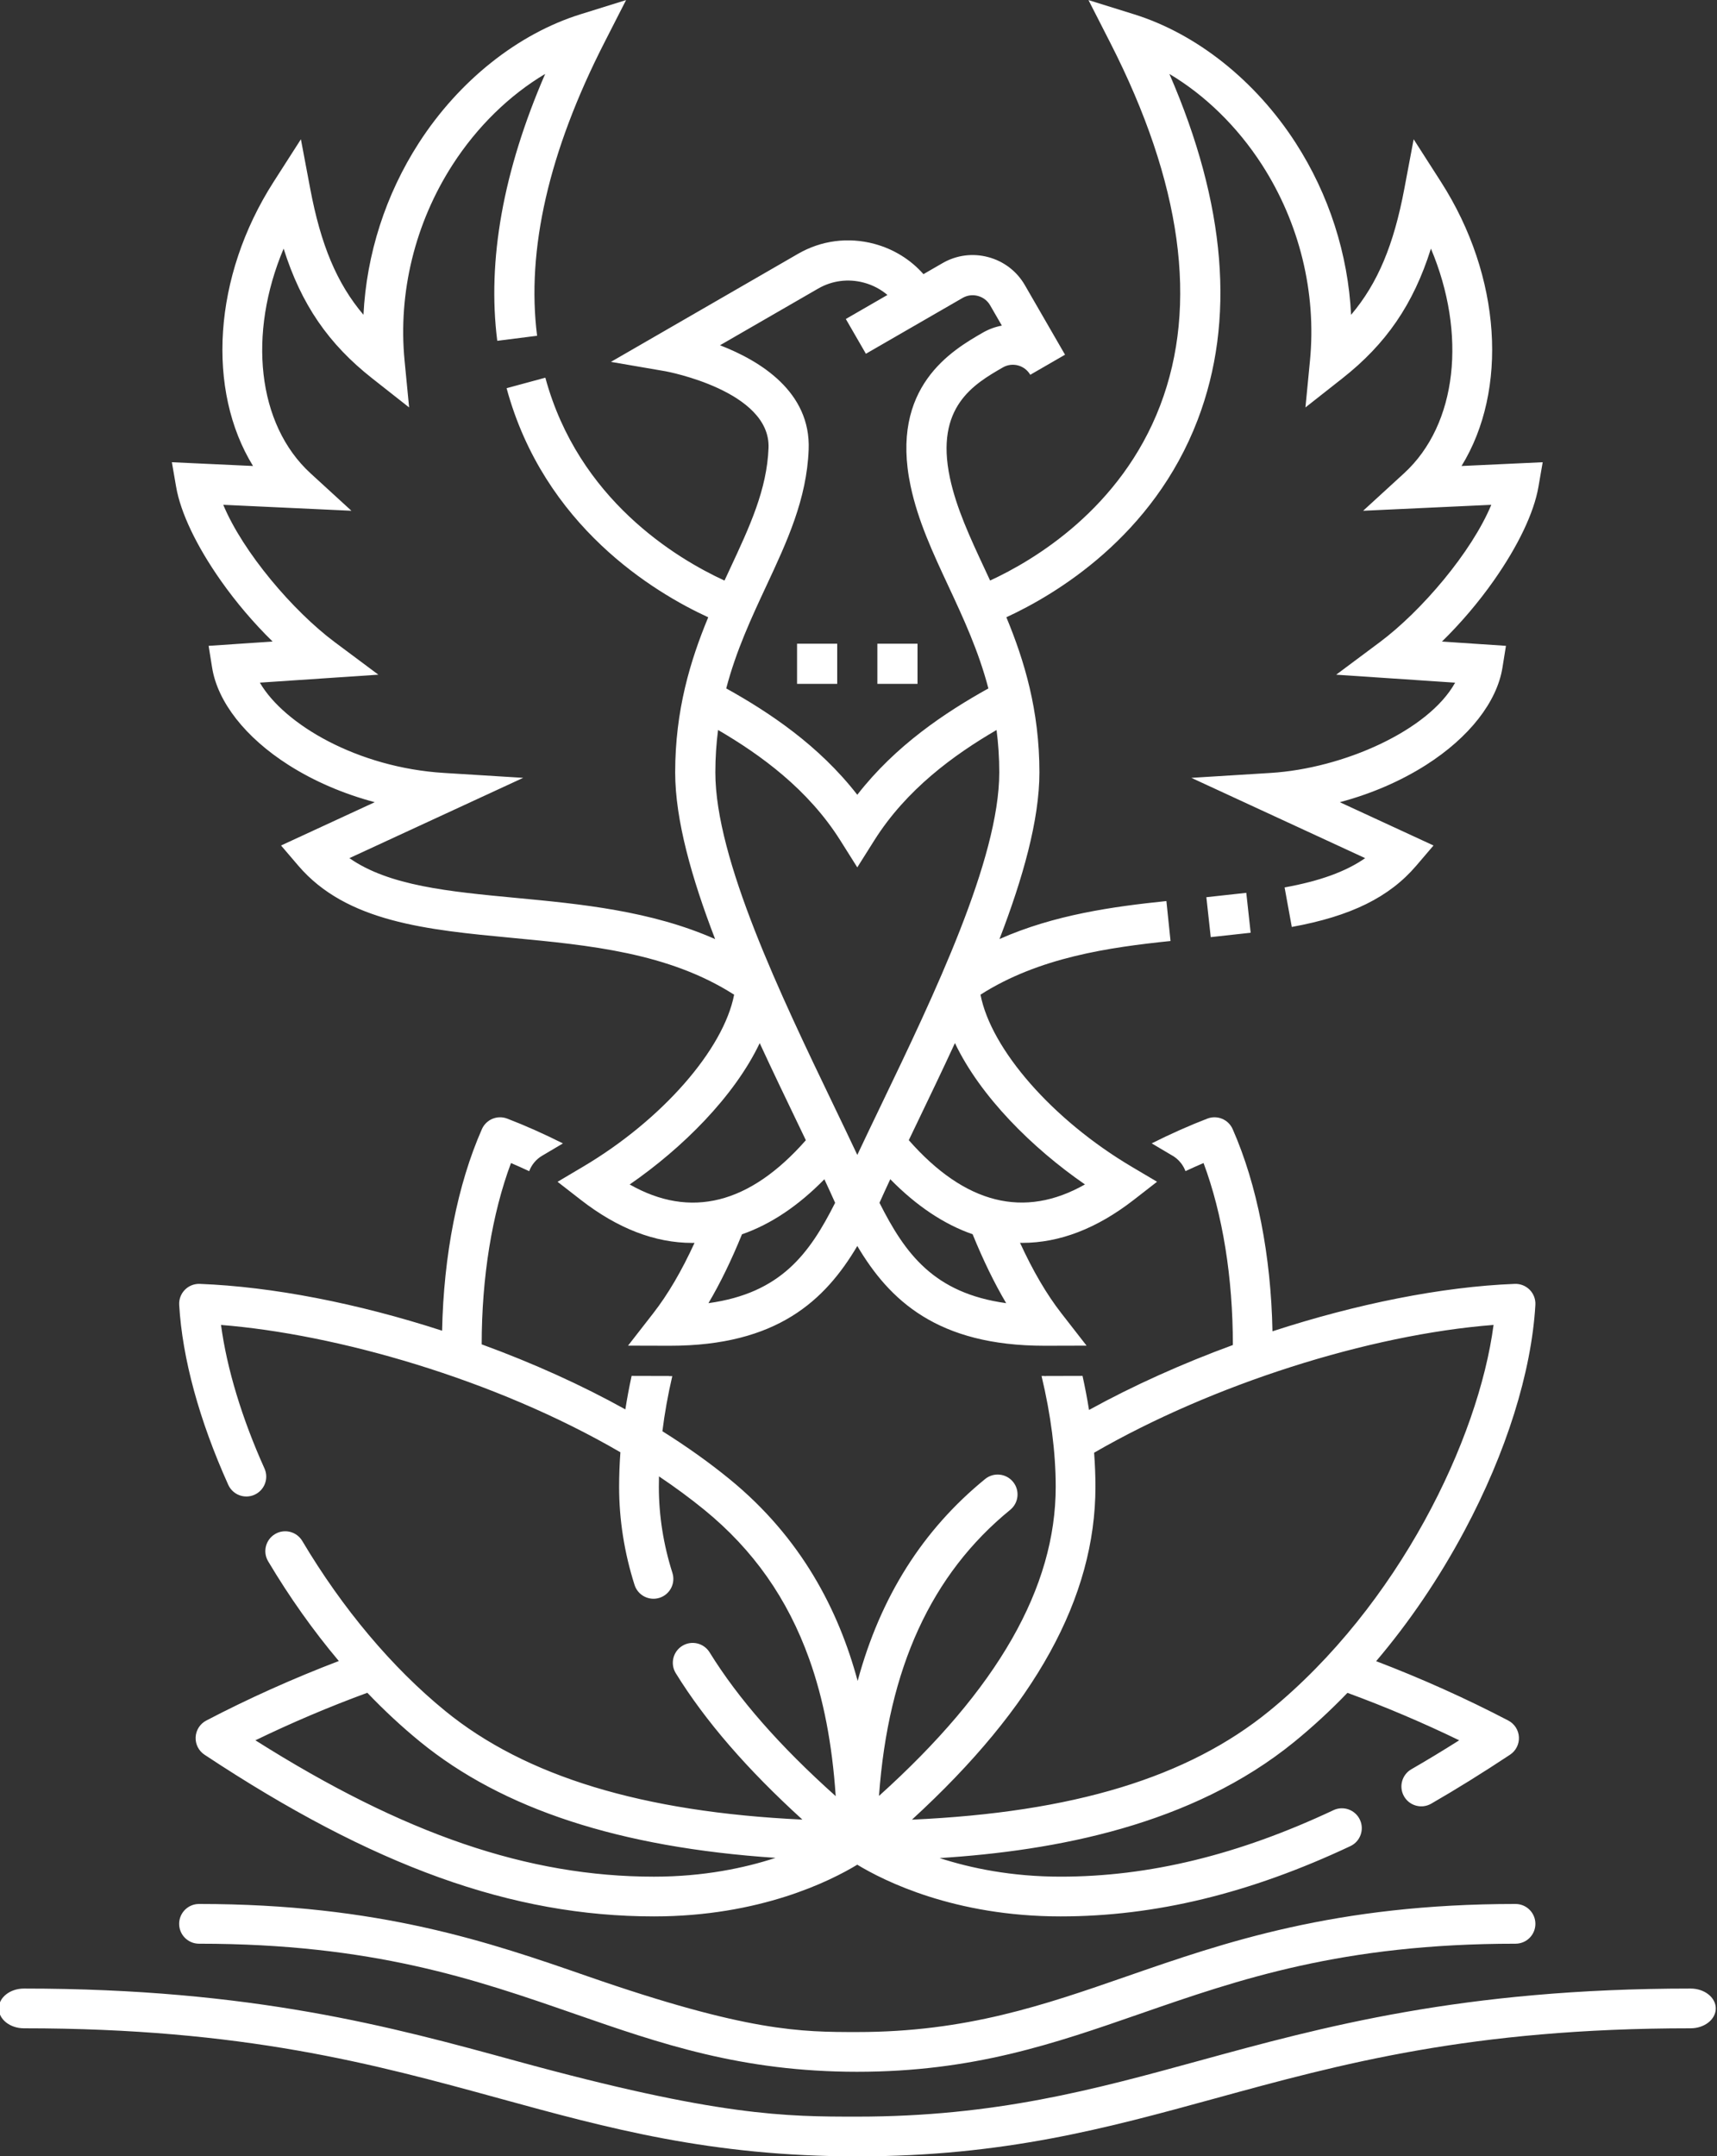
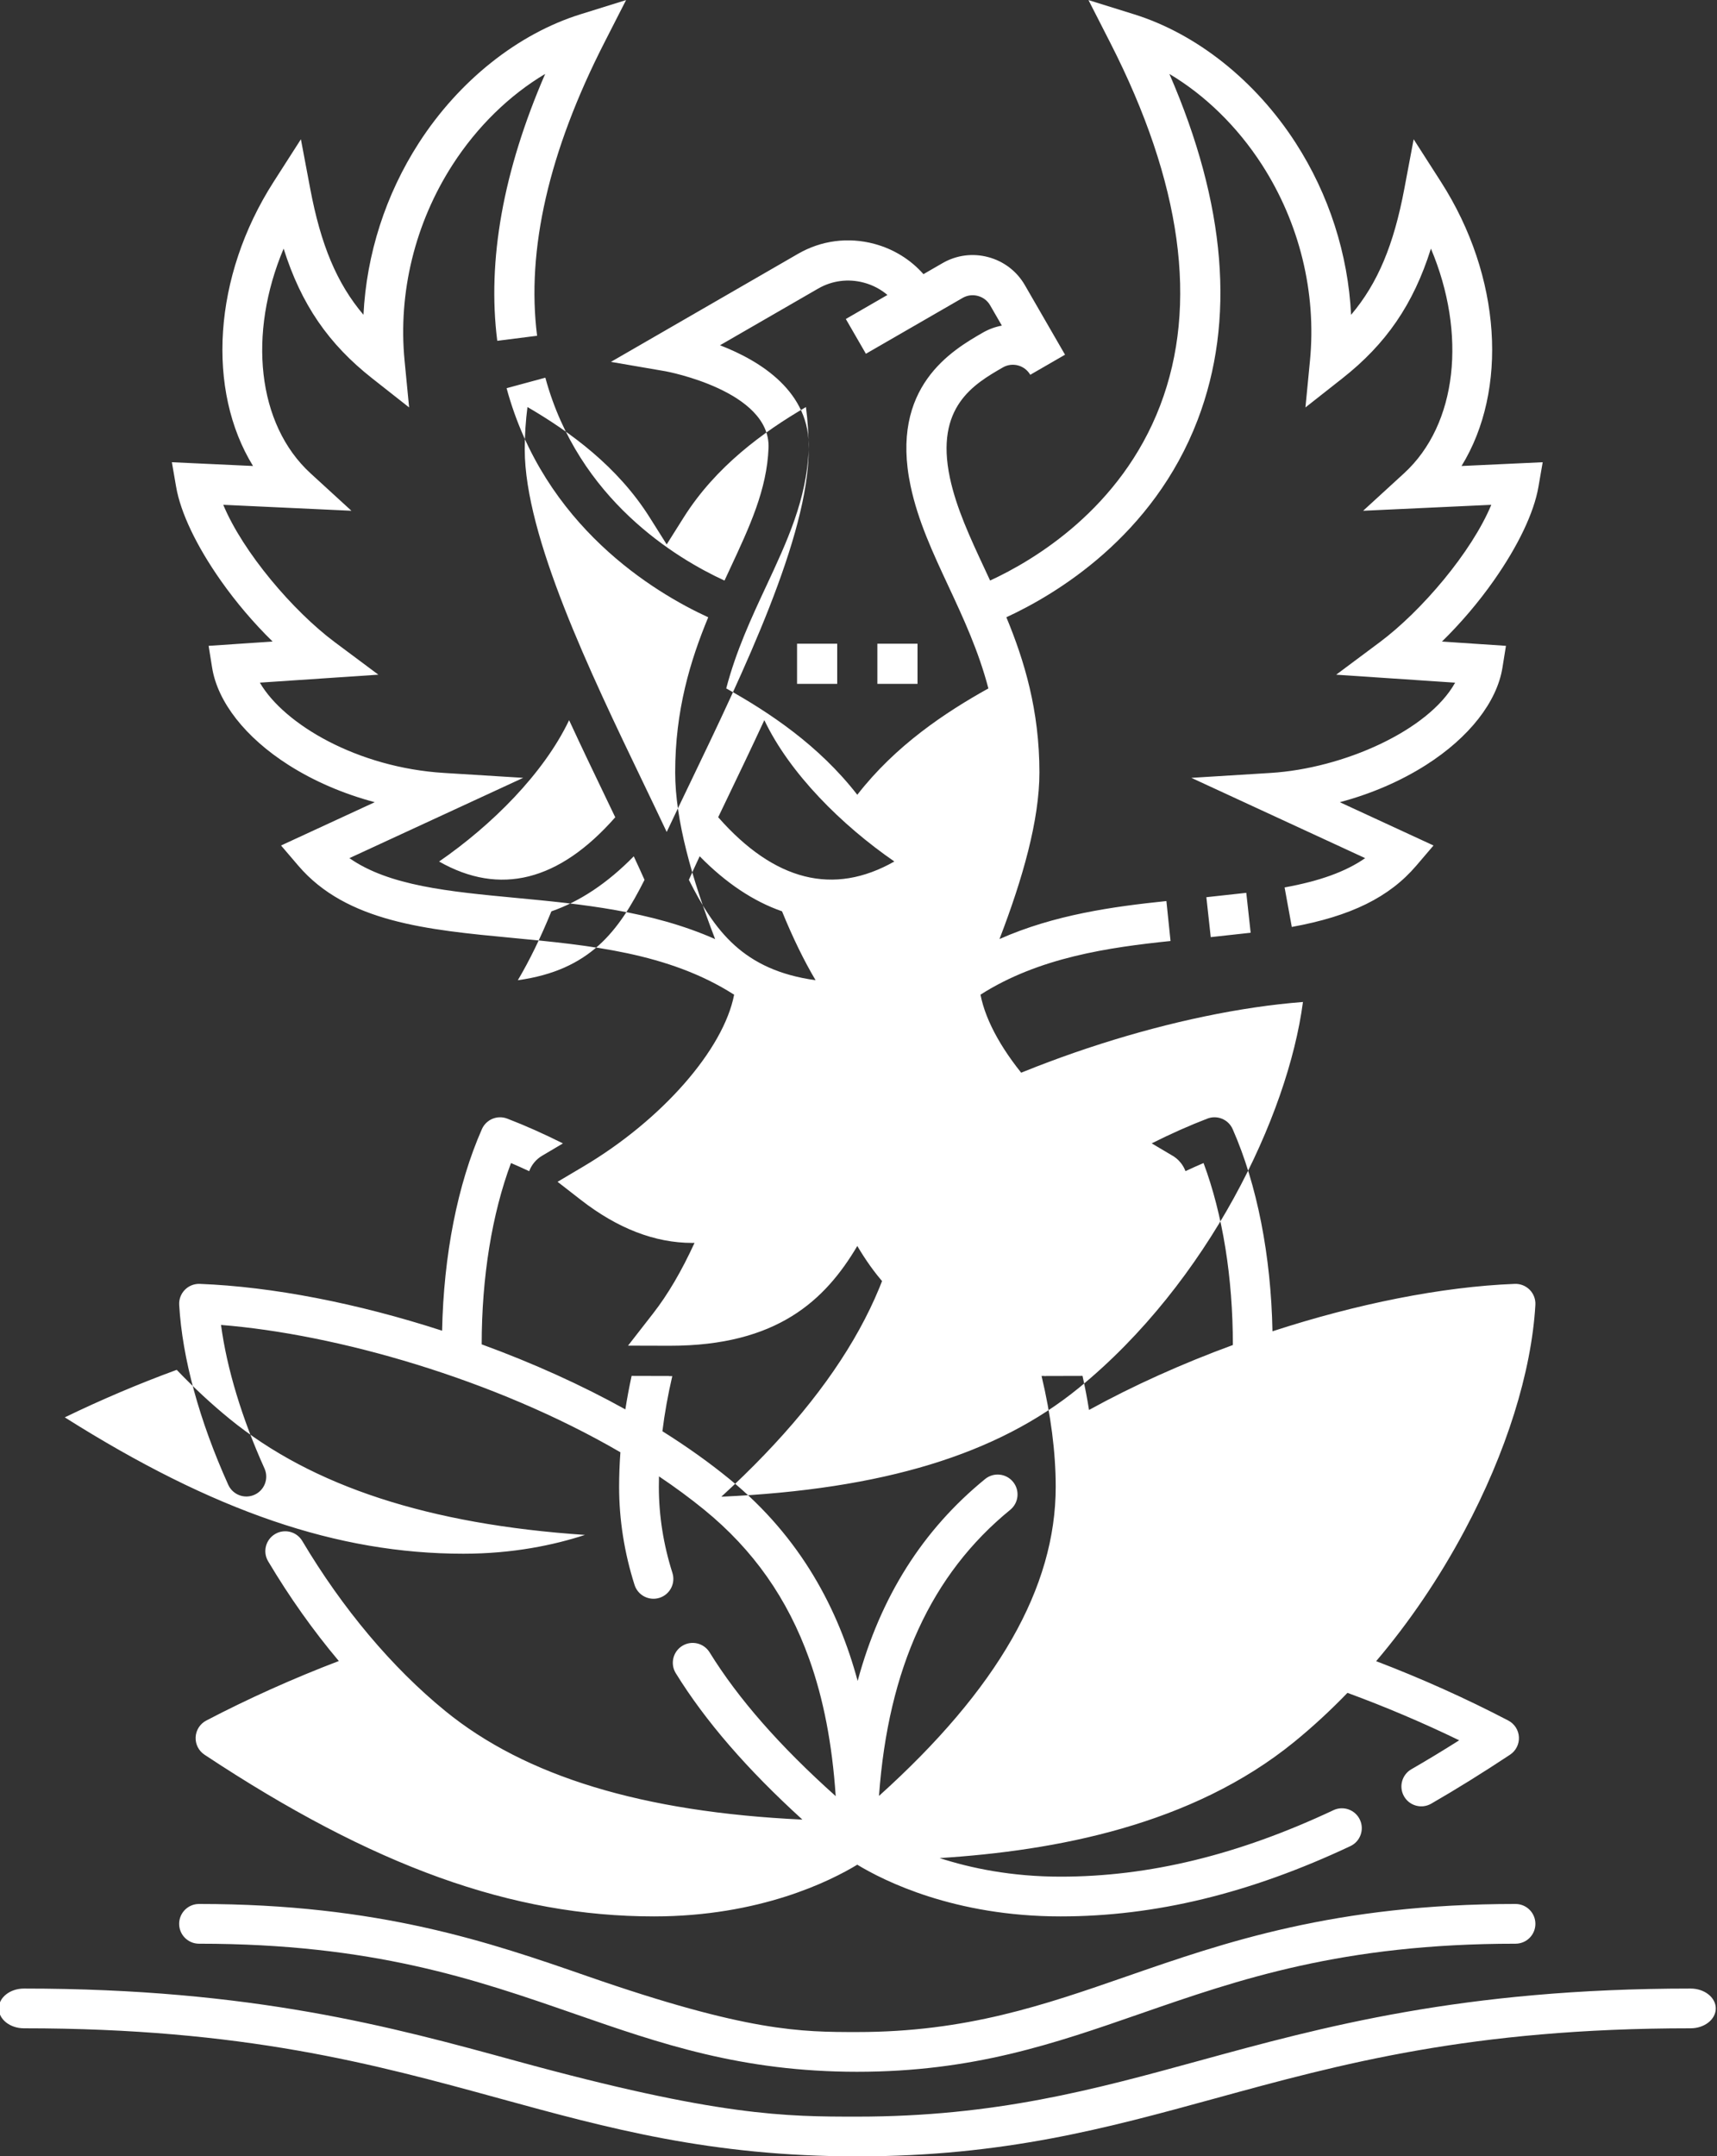
<svg xmlns="http://www.w3.org/2000/svg" xml:space="preserve" width="99.788mm" height="125.31mm" version="1.1" style="shape-rendering:geometricPrecision; text-rendering:geometricPrecision; image-rendering:optimizeQuality; fill-rule:evenodd; clip-rule:evenodd" viewBox="0 0 9978.8 12531">
  <rect x="0" y="0" width="9978.8" height="12531" fill="#333333" stroke="none" />
  <defs>
    <style type="text/css">
   
    .fil0 {fill:white;fill-rule:nonzero}
   
  </style>
  </defs>
  <g id="Layer_x0020_1">
-     <path class="fil0" d="M6163.92 11137.03c-615.77,0 -1026,-206.09 -1181.66,-300.54 -155.65,94.45 -565.89,300.54 -1181.65,300.54 -824.75,0 -1630.32,-289.81 -2612.01,-939.67 -34.07,-22.55 -53.68,-61.44 -51.58,-102.24 2.11,-40.79 25.64,-77.45 61.84,-96.37 244.12,-127.55 508.02,-246 770.26,-345.89 -148.5,-176.35 -286.79,-371.16 -410.79,-579.54 -32.6,-54.81 -14.61,-125.67 40.19,-158.26 54.79,-32.63 125.67,-14.61 158.26,40.18 234.46,394.08 521.77,735.69 830.87,987.94 465.81,380.11 1146.89,587.64 2075.68,631.28 -322.4,-293.32 -564.47,-573.4 -735.81,-850.68 -33.52,-54.23 -16.72,-125.39 37.53,-158.92 54.26,-33.51 125.41,-16.7 158.93,37.54 166.59,269.6 407.49,544.48 732.89,835.66 -20.33,-303.2 -71.06,-565.48 -153.68,-796.36 -125.77,-351.51 -325.25,-635.27 -609.82,-867.47 -82.93,-67.67 -171.19,-132.55 -263.57,-194.47 -0.51,20.31 -0.76,40.5 -0.76,60.58 0,167.38 26.53,335.68 78.83,500.27 19.33,60.78 -14.28,125.7 -75.04,145.01 -60.75,19.33 -125.7,-14.29 -145.01,-75.05 -59.51,-187.24 -89.69,-379.08 -89.69,-570.23 0,-65.89 2.51,-132.78 7.48,-200.54 -733.98,-427.45 -1655.43,-687.29 -2321.13,-740 33.36,251.36 121.09,542.27 252.57,834.05 26.2,58.13 0.31,126.5 -57.84,152.7 -58.14,26.22 -126.51,0.31 -152.7,-57.83 -168.54,-374.04 -267.15,-735.56 -285.12,-1045.48 -1.9,-32.51 10.03,-64.3 32.84,-87.55 22.78,-23.24 54.01,-35.71 86.9,-34.53 421.02,16.29 915.09,112.14 1408.26,272.06 8.85,-438.7 89.6,-850.05 231.25,-1171.32 24.85,-56.38 89.58,-83.27 147.07,-61.21 105.2,40.42 213.8,88.83 323.96,144.14l-120.79 71.52c-36.08,21.32 -61.76,53.5 -75.35,89.94 -35.54,-16.64 -70.82,-32.46 -105.77,-47.4 -110.58,296.29 -170.19,663.91 -170.3,1053.7 301.19,110.06 582.02,237.38 834.95,377.92 10.06,-64.32 22.21,-129.22 36.38,-194.58l217.09 0.56 0 0.69 5.82 0 13.45 -0.05c-25.18,108.42 -44.37,215.41 -57.42,320.35 141.23,88.57 271.66,181.46 389.72,277.78 417.96,341.06 634.13,762.34 745.01,1173.45 132.68,-489.87 378.2,-877.57 740.77,-1173.45 49.4,-40.3 122.14,-32.97 162.46,16.46 40.31,49.4 32.96,122.14 -16.45,162.46 -458.32,374 -709.1,919.54 -762.74,1662.62 690.6,-621.89 1027.07,-1211.27 1027.07,-1796.49 0,-201.08 -28.64,-419.1 -82.28,-643.89l17.91 0.07 0 0.69 5.78 0 0 -0.69 214.44 -0.56c14.68,66.51 27.29,132.54 37.74,197.9 257.95,-142.14 542.72,-269.84 835.9,-377.34 0.29,-391.24 -59.33,-760.32 -170.3,-1057.6 -34.72,14.84 -69.76,30.55 -105.05,47.07 -6.1,-16.31 -14.74,-31.99 -25.99,-46.47 -16,-20.58 -35.65,-36.64 -57.34,-47.99l-112.99 -66.9c110.02,-55.23 218.48,-103.56 323.56,-143.94 57.53,-22.08 122.21,4.83 147.07,61.21 142.03,322.14 222.84,734.85 231.31,1174.84 487.08,-158.85 983.77,-259.17 1408.21,-275.58 32.34,-1.2 64.09,11.28 86.9,34.53 22.79,23.25 34.73,55.04 32.84,87.56 -22.74,391.4 -168.99,857.38 -411.81,1312.1 -147.22,275.71 -320.63,531.26 -513.55,758.37 261.44,99.74 524.51,217.84 767.87,345 36.21,18.92 59.73,55.57 61.84,96.37 2.11,40.81 -17.52,79.68 -51.59,102.24 -160.55,106.28 -310.42,199.37 -458.15,284.6 -55.27,31.86 -125.85,12.92 -157.71,-42.3 -31.86,-55.24 -12.93,-125.84 42.31,-157.73 91.03,-52.51 183,-108.17 278.02,-168.29 -210.44,-102.04 -431.34,-195.89 -649.36,-275.72 -98.82,102.31 -201.8,197.33 -308.17,284.14 -595.75,486.14 -1392.04,633.56 -2061.92,675.97 180.8,58.69 417.66,108.04 702.96,108.04 514.34,0 1033.06,-126.38 1585.77,-386.38 57.67,-27.14 126.48,-2.37 153.63,55.33 27.14,57.7 2.35,126.48 -55.35,153.63 -584.2,274.86 -1135.06,408.42 -1684.14,408.42l-0.01 0.02zm-1181.66 1394.51c-852.08,0 -1448.02,-163.45 -2078.96,-336.5 -730.94,-200.49 -1486.78,-407.8 -2764.27,-407.8 -80.72,0 -146.17,-51.69 -146.17,-115.46 0,-63.77 65.45,-115.46 146.17,-115.46 1326.8,0 2141.43,223.44 2860.16,420.56 1180.31,323.72 1570.24,323.72 1983.08,323.72 802.75,0 1376.06,-157.24 1983.05,-323.72 718.75,-197.14 1533.39,-420.56 2860.18,-420.56 80.74,0 146.17,51.69 146.17,115.46 0,63.77 -65.43,115.46 -146.17,115.46 -1277.49,0 -2033.33,207.31 -2764.26,407.78 -630.96,173.07 -1226.89,336.52 -2078.97,336.52l-0.01 0zm0 -491.56c-673.05,0 -1143.78,-163.45 -1642.15,-336.5 -577.37,-200.49 -1174.4,-407.8 -2183.48,-407.8 -63.76,0 -115.46,-51.69 -115.46,-115.46 0,-63.77 51.7,-115.46 115.46,-115.46 1048.03,0 1691.5,223.44 2259.22,420.56 932.32,323.72 1240.32,323.72 1566.42,323.72 634.09,0 1086.94,-157.24 1566.4,-323.72 567.73,-197.14 1211.21,-420.56 2259.23,-420.56 63.78,0 115.46,51.69 115.46,115.46 0,63.77 -51.68,115.46 -115.46,115.46 -1009.08,0 -1606.11,207.31 -2183.47,407.78 -498.39,173.07 -969.11,336.52 -1642.16,336.52l-0.01 0zm2028.84 -6825.95l231.99 -25.44 25.44 231.99 -231.99 25.44 -25.44 -231.99zm-2378.83 -1473.23l233.39 0 0 233.39 -233.39 0 0 -233.39zm466.78 0l233.39 0 0 233.39 -233.39 0 0 -233.39zm3841.98 -911.39l24.75 -143.19 -471.66 21.91c270.65,-439.62 234.07,-1099.62 -119.76,-1651.51l-158.49 -247.21 -54.43 288.56c-60.95,323.15 -153.42,547.72 -309.18,731.53 -17.59,-351.99 -128.38,-698.77 -322.41,-999.46 -233.22,-361.46 -575.51,-633.74 -939.1,-747l-264.74 -82.49 126.09 246.96c415.95,814.66 513.77,1524.16 290.7,2108.78 -228.85,599.72 -733.17,899.54 -988.52,1017.53 -10.34,-22.34 -20.67,-44.48 -30.89,-66.4 -85,-182.21 -165.29,-354.3 -202.76,-530.61 -87.79,-413.16 140.72,-545.07 307.57,-641.4 55.7,-32.19 127.23,-13.02 159.41,42.71l202.11 -116.69c-0.06,-0.09 -0.11,-0.19 -0.17,-0.28l-233.22 -403.95c-46.61,-80.76 -122.13,-138.59 -212.64,-162.85 -90.47,-24.27 -184.82,-11.93 -265.56,34.7l-111.18 64.19c-75.06,-84.84 -173.57,-145.97 -285.97,-176.1 -150.93,-40.44 -308.09,-19.95 -442.6,57.74l-1087.85 628.18 318.07 54.7c6.11,1.06 610.65,114.35 597.96,445.48 -9.31,242.15 -109.23,456.25 -224.93,704.15 -10.27,22 -20.63,44.24 -31.04,66.69 -281.44,-129.67 -849.35,-471.85 -1041.14,-1179.15l-225.25 61.07c217.34,801.63 856.96,1186.52 1171.87,1331.39 -104.56,252.31 -192.07,540.77 -192.07,901.59 0,275.96 96.47,615.88 232.19,968.6 -372.91,-165.15 -783.94,-204.06 -1156.21,-239.32 -391.52,-37.06 -738.24,-69.88 -969.32,-231.2l1010.1 -466.65 -461.27 -28.58c-499.22,-30.94 -926.89,-280.34 -1069.28,-524.63l688.81 -46.29 -253.17 -188.81c-242.72,-181.03 -533.64,-522.83 -648.26,-798.38l744.85 34.61 -237.58 -217.57c-311.4,-285.2 -364.61,-812.51 -156.46,-1305.86 102.32,325.21 261.77,554.8 514.59,753.86l214.72 169.06 -26.37 -272c-38.37,-395.81 60.9,-800.4 279.55,-1139.26 142.79,-221.3 330.64,-403.87 537.54,-526.89 -244.09,563.18 -337.71,1083.82 -278.45,1551.08l231.54 -29.36c-63.23,-498.64 68.32,-1071.91 391.01,-1703.9l126.09 -246.96 -264.74 82.48c-363.59,113.27 -705.88,385.55 -939.1,747 -194.02,300.7 -304.82,647.47 -322.41,999.47 -155.76,-183.8 -248.23,-408.39 -309.18,-731.53l-54.43 -288.56 -158.45 247.22c-353.83,551.89 -390.41,1211.9 -119.76,1651.51l-471.68 -21.9 24.75 143.19c25.93,149.96 118.07,343.32 259.45,544.48 89.09,126.75 192.04,247.5 301.34,354.43l-371.95 24.99 20.26 126.34c32.1,200.23 193.76,406.37 443.52,565.56 148.84,94.88 320.12,168.38 501.78,216.71l-544.64 251.6 100.05 117.13c280.78,328.74 748.93,373.05 1244.57,419.98 446.64,42.29 907.73,86.1 1288.59,330.04 -61.48,317.63 -417.69,726.95 -878.65,999.94l-147.49 87.33 135.31 105.21c214.03,166.39 430.83,249.95 647.36,249.95 4.45,0 8.91,-0.19 13.37,-0.25 -75.55,164.6 -154.87,299.7 -240.38,409.57l-146.16 187.75 237.93 0.62 5.82 0c623.76,0 902.15,-264.83 1088.75,-579.83 186.59,315.03 464.91,579.88 1088.75,579.83l5.78 0 237.92 -0.62 -146.13 -187.75c-85.58,-109.93 -164.93,-245.11 -240.52,-409.84 4.55,0.08 9.07,0.25 13.62,0.25 216.49,0 433.35,-83.57 647.35,-249.94l135.32 -105.22 -147.48 -87.33c-460.96,-272.97 -817.19,-682.29 -878.65,-999.92 339.02,-216.51 746.19,-274.7 1104.49,-311.83l-24.04 -232.14c-308.02,31.91 -650.43,78.89 -970.05,220.76 135.65,-352.58 232.04,-692.37 232.04,-968.22 0,-360.93 -87.52,-649.45 -192.11,-901.82 285.51,-131.76 853.01,-468.76 1112.07,-1147.66 220.1,-576.78 164.6,-1251.71 -164.5,-2009.72 206.85,123.02 394.65,305.56 537.39,526.79 218.65,338.85 317.93,743.46 279.56,1139.27l-26.37 272 214.71 -169.06c252.83,-199.06 412.28,-428.65 514.6,-753.86 208.15,493.36 154.94,1020.66 -156.47,1305.86l-237.58 217.56 744.86 -34.6c-114.63,275.57 -405.54,617.36 -648.26,798.38l-253.17 188.81 691.27 46.44c-154.72,278.55 -650.33,498.35 -1071.74,524.48l-461.27 28.58 1010.12 466.65c-113.11,78.76 -263.87,132.99 -468.19,170.19l41.82 229.63c343.4,-62.54 566.58,-172.4 723.6,-356.25l100.05 -117.13 -544.59 -251.61c181.65,-48.33 352.93,-121.85 501.77,-216.71 249.76,-159.19 411.41,-365.33 443.52,-565.57l20.26 -126.32 -371.95 -24.99c109.31,-106.92 212.26,-227.68 301.34,-354.43 141.37,-201.18 233.52,-394.55 259.44,-544.5l0 0.01zm-4241.26 -217.2c12.85,-335.04 -281.61,-515.53 -515.36,-605.71l570.67 -329.47c80.54,-46.49 174.83,-58.73 265.49,-34.41 51.38,13.75 97.87,38.24 137,71.54l-241.84 139.63 116.69 202.11 562.41 -324.7c26.77,-15.45 58.15,-19.48 88.46,-11.38 30.28,8.11 55.47,27.33 70.94,54.1l68.35 118.38c-38.09,7.04 -75.64,20.57 -111.06,41.03 -175.99,101.6 -542.2,313.02 -419.16,892.03 42.99,202.35 128.74,386.16 219.54,580.78 86.81,186.06 175.12,376.13 232.38,594.6 -250.82,139.69 -539.05,331.16 -761.92,618.06 -222.92,-287.06 -511,-478.51 -761.67,-618.14 57.27,-218.43 145.62,-408.48 232.44,-594.5 121.13,-259.58 235.54,-504.71 246.63,-793.94l0.01 -0.01zm1107.74 1876.78c0,504.34 -380.73,1296.35 -686.65,1932.76 -48.23,100.32 -95.05,197.74 -138.39,289.93 -43.35,-92.22 -90.18,-189.65 -138.43,-290.04 -305.9,-636.36 -686.61,-1428.35 -686.61,-1932.65 0,-86.75 5.72,-168.65 15.81,-246.74 248.48,144.88 523.44,344.9 710.38,641.68l98.73 156.74 98.74 -156.74c186.85,-296.6 461.96,-496.64 710.64,-641.62 10.07,78.09 15.78,159.96 15.78,246.68zm-2147.88 2394.51c305.8,-211.09 607.62,-510.75 755.62,-821.45 73.18,158.45 147.74,313.63 218.45,460.71 16.8,34.97 33.36,69.42 49.73,103.56 -326.96,371.62 -670.54,457.91 -1023.8,257.18zm457.67 689.71c68.49,-115.74 133.05,-248.49 194.91,-400.14 166.62,-57.8 327.04,-165.05 478.81,-319.87 22.11,47.41 43.04,93.09 62.56,136.77 -148.54,294.62 -314.79,525.19 -736.28,583.24zm994.03 -583.24c19.52,-43.66 40.63,-89.59 62.75,-137 151.69,154.72 312,261.94 478.54,319.78 61.91,151.78 126.49,284.64 195.05,400.48 -421.36,-58.12 -587.8,-288.67 -736.34,-583.25l0 -0.01zm1194.13 -106.72c-353.24,200.7 -696.83,114.43 -1023.81,-257.19 16.31,-34.01 32.82,-68.37 49.56,-103.21 70.76,-147.21 145.38,-302.49 218.61,-461.07 148.01,310.7 449.82,610.38 755.64,821.47zm-4821.23 3230.38c865.73,546.97 1586.45,792.48 2316.39,792.48 287.31,0 525.52,-50.05 706.79,-109.29 -907.14,-60.9 -1585.81,-283.11 -2065.72,-674.73 -105.13,-85.79 -207.78,-181.09 -306.9,-284.62 -218.42,79.93 -439.7,173.92 -650.56,276.16zm4874.47 -1671.34c5.11,67.15 7.7,133.21 7.7,198.06 0,642.95 -349.51,1277.96 -1066.46,1934.46 938.78,-42.34 1603.84,-245.6 2076.91,-631.64 752.44,-614.01 1216.15,-1580.12 1303.32,-2243.48 -725.58,56.39 -1634.69,345.89 -2321.46,742.6l-0.01 0z" />
+     <path class="fil0" d="M6163.92 11137.03c-615.77,0 -1026,-206.09 -1181.66,-300.54 -155.65,94.45 -565.89,300.54 -1181.65,300.54 -824.75,0 -1630.32,-289.81 -2612.01,-939.67 -34.07,-22.55 -53.68,-61.44 -51.58,-102.24 2.11,-40.79 25.64,-77.45 61.84,-96.37 244.12,-127.55 508.02,-246 770.26,-345.89 -148.5,-176.35 -286.79,-371.16 -410.79,-579.54 -32.6,-54.81 -14.61,-125.67 40.19,-158.26 54.79,-32.63 125.67,-14.61 158.26,40.18 234.46,394.08 521.77,735.69 830.87,987.94 465.81,380.11 1146.89,587.64 2075.68,631.28 -322.4,-293.32 -564.47,-573.4 -735.81,-850.68 -33.52,-54.23 -16.72,-125.39 37.53,-158.92 54.26,-33.51 125.41,-16.7 158.93,37.54 166.59,269.6 407.49,544.48 732.89,835.66 -20.33,-303.2 -71.06,-565.48 -153.68,-796.36 -125.77,-351.51 -325.25,-635.27 -609.82,-867.47 -82.93,-67.67 -171.19,-132.55 -263.57,-194.47 -0.51,20.31 -0.76,40.5 -0.76,60.58 0,167.38 26.53,335.68 78.83,500.27 19.33,60.78 -14.28,125.7 -75.04,145.01 -60.75,19.33 -125.7,-14.29 -145.01,-75.05 -59.51,-187.24 -89.69,-379.08 -89.69,-570.23 0,-65.89 2.51,-132.78 7.48,-200.54 -733.98,-427.45 -1655.43,-687.29 -2321.13,-740 33.36,251.36 121.09,542.27 252.57,834.05 26.2,58.13 0.31,126.5 -57.84,152.7 -58.14,26.22 -126.51,0.31 -152.7,-57.83 -168.54,-374.04 -267.15,-735.56 -285.12,-1045.48 -1.9,-32.51 10.03,-64.3 32.84,-87.55 22.78,-23.24 54.01,-35.71 86.9,-34.53 421.02,16.29 915.09,112.14 1408.26,272.06 8.85,-438.7 89.6,-850.05 231.25,-1171.32 24.85,-56.38 89.58,-83.27 147.07,-61.21 105.2,40.42 213.8,88.83 323.96,144.14l-120.79 71.52c-36.08,21.32 -61.76,53.5 -75.35,89.94 -35.54,-16.64 -70.82,-32.46 -105.77,-47.4 -110.58,296.29 -170.19,663.91 -170.3,1053.7 301.19,110.06 582.02,237.38 834.95,377.92 10.06,-64.32 22.21,-129.22 36.38,-194.58l217.09 0.56 0 0.69 5.82 0 13.45 -0.05c-25.18,108.42 -44.37,215.41 -57.42,320.35 141.23,88.57 271.66,181.46 389.72,277.78 417.96,341.06 634.13,762.34 745.01,1173.45 132.68,-489.87 378.2,-877.57 740.77,-1173.45 49.4,-40.3 122.14,-32.97 162.46,16.46 40.31,49.4 32.96,122.14 -16.45,162.46 -458.32,374 -709.1,919.54 -762.74,1662.62 690.6,-621.89 1027.07,-1211.27 1027.07,-1796.49 0,-201.08 -28.64,-419.1 -82.28,-643.89l17.91 0.07 0 0.69 5.78 0 0 -0.69 214.44 -0.56c14.68,66.51 27.29,132.54 37.74,197.9 257.95,-142.14 542.72,-269.84 835.9,-377.34 0.29,-391.24 -59.33,-760.32 -170.3,-1057.6 -34.72,14.84 -69.76,30.55 -105.05,47.07 -6.1,-16.31 -14.74,-31.99 -25.99,-46.47 -16,-20.58 -35.65,-36.64 -57.34,-47.99l-112.99 -66.9c110.02,-55.23 218.48,-103.56 323.56,-143.94 57.53,-22.08 122.21,4.83 147.07,61.21 142.03,322.14 222.84,734.85 231.31,1174.84 487.08,-158.85 983.77,-259.17 1408.21,-275.58 32.34,-1.2 64.09,11.28 86.9,34.53 22.79,23.25 34.73,55.04 32.84,87.56 -22.74,391.4 -168.99,857.38 -411.81,1312.1 -147.22,275.71 -320.63,531.26 -513.55,758.37 261.44,99.74 524.51,217.84 767.87,345 36.21,18.92 59.73,55.57 61.84,96.37 2.11,40.81 -17.52,79.68 -51.59,102.24 -160.55,106.28 -310.42,199.37 -458.15,284.6 -55.27,31.86 -125.85,12.92 -157.71,-42.3 -31.86,-55.24 -12.93,-125.84 42.31,-157.73 91.03,-52.51 183,-108.17 278.02,-168.29 -210.44,-102.04 -431.34,-195.89 -649.36,-275.72 -98.82,102.31 -201.8,197.33 -308.17,284.14 -595.75,486.14 -1392.04,633.56 -2061.92,675.97 180.8,58.69 417.66,108.04 702.96,108.04 514.34,0 1033.06,-126.38 1585.77,-386.38 57.67,-27.14 126.48,-2.37 153.63,55.33 27.14,57.7 2.35,126.48 -55.35,153.63 -584.2,274.86 -1135.06,408.42 -1684.14,408.42l-0.01 0.02zm-1181.66 1394.51c-852.08,0 -1448.02,-163.45 -2078.96,-336.5 -730.94,-200.49 -1486.78,-407.8 -2764.27,-407.8 -80.72,0 -146.17,-51.69 -146.17,-115.46 0,-63.77 65.45,-115.46 146.17,-115.46 1326.8,0 2141.43,223.44 2860.16,420.56 1180.31,323.72 1570.24,323.72 1983.08,323.72 802.75,0 1376.06,-157.24 1983.05,-323.72 718.75,-197.14 1533.39,-420.56 2860.18,-420.56 80.74,0 146.17,51.69 146.17,115.46 0,63.77 -65.43,115.46 -146.17,115.46 -1277.49,0 -2033.33,207.31 -2764.26,407.78 -630.96,173.07 -1226.89,336.52 -2078.97,336.52l-0.01 0zm0 -491.56c-673.05,0 -1143.78,-163.45 -1642.15,-336.5 -577.37,-200.49 -1174.4,-407.8 -2183.48,-407.8 -63.76,0 -115.46,-51.69 -115.46,-115.46 0,-63.77 51.7,-115.46 115.46,-115.46 1048.03,0 1691.5,223.44 2259.22,420.56 932.32,323.72 1240.32,323.72 1566.42,323.72 634.09,0 1086.94,-157.24 1566.4,-323.72 567.73,-197.14 1211.21,-420.56 2259.23,-420.56 63.78,0 115.46,51.69 115.46,115.46 0,63.77 -51.68,115.46 -115.46,115.46 -1009.08,0 -1606.11,207.31 -2183.47,407.78 -498.39,173.07 -969.11,336.52 -1642.16,336.52l-0.01 0zm2028.84 -6825.95l231.99 -25.44 25.44 231.99 -231.99 25.44 -25.44 -231.99zm-2378.83 -1473.23l233.39 0 0 233.39 -233.39 0 0 -233.39zm466.78 0l233.39 0 0 233.39 -233.39 0 0 -233.39zm3841.98 -911.39l24.75 -143.19 -471.66 21.91c270.65,-439.62 234.07,-1099.62 -119.76,-1651.51l-158.49 -247.21 -54.43 288.56c-60.95,323.15 -153.42,547.72 -309.18,731.53 -17.59,-351.99 -128.38,-698.77 -322.41,-999.46 -233.22,-361.46 -575.51,-633.74 -939.1,-747l-264.74 -82.49 126.09 246.96c415.95,814.66 513.77,1524.16 290.7,2108.78 -228.85,599.72 -733.17,899.54 -988.52,1017.53 -10.34,-22.34 -20.67,-44.48 -30.89,-66.4 -85,-182.21 -165.29,-354.3 -202.76,-530.61 -87.79,-413.16 140.72,-545.07 307.57,-641.4 55.7,-32.19 127.23,-13.02 159.41,42.71l202.11 -116.69c-0.06,-0.09 -0.11,-0.19 -0.17,-0.28l-233.22 -403.95c-46.61,-80.76 -122.13,-138.59 -212.64,-162.85 -90.47,-24.27 -184.82,-11.93 -265.56,34.7l-111.18 64.19c-75.06,-84.84 -173.57,-145.97 -285.97,-176.1 -150.93,-40.44 -308.09,-19.95 -442.6,57.74l-1087.85 628.18 318.07 54.7c6.11,1.06 610.65,114.35 597.96,445.48 -9.31,242.15 -109.23,456.25 -224.93,704.15 -10.27,22 -20.63,44.24 -31.04,66.69 -281.44,-129.67 -849.35,-471.85 -1041.14,-1179.15l-225.25 61.07c217.34,801.63 856.96,1186.52 1171.87,1331.39 -104.56,252.31 -192.07,540.77 -192.07,901.59 0,275.96 96.47,615.88 232.19,968.6 -372.91,-165.15 -783.94,-204.06 -1156.21,-239.32 -391.52,-37.06 -738.24,-69.88 -969.32,-231.2l1010.1 -466.65 -461.27 -28.58c-499.22,-30.94 -926.89,-280.34 -1069.28,-524.63l688.81 -46.29 -253.17 -188.81c-242.72,-181.03 -533.64,-522.83 -648.26,-798.38l744.85 34.61 -237.58 -217.57c-311.4,-285.2 -364.61,-812.51 -156.46,-1305.86 102.32,325.21 261.77,554.8 514.59,753.86l214.72 169.06 -26.37 -272c-38.37,-395.81 60.9,-800.4 279.55,-1139.26 142.79,-221.3 330.64,-403.87 537.54,-526.89 -244.09,563.18 -337.71,1083.82 -278.45,1551.08l231.54 -29.36c-63.23,-498.64 68.32,-1071.91 391.01,-1703.9l126.09 -246.96 -264.74 82.48c-363.59,113.27 -705.88,385.55 -939.1,747 -194.02,300.7 -304.82,647.47 -322.41,999.47 -155.76,-183.8 -248.23,-408.39 -309.18,-731.53l-54.43 -288.56 -158.45 247.22c-353.83,551.89 -390.41,1211.9 -119.76,1651.51l-471.68 -21.9 24.75 143.19c25.93,149.96 118.07,343.32 259.45,544.48 89.09,126.75 192.04,247.5 301.34,354.43l-371.95 24.99 20.26 126.34c32.1,200.23 193.76,406.37 443.52,565.56 148.84,94.88 320.12,168.38 501.78,216.71l-544.64 251.6 100.05 117.13c280.78,328.74 748.93,373.05 1244.57,419.98 446.64,42.29 907.73,86.1 1288.59,330.04 -61.48,317.63 -417.69,726.95 -878.65,999.94l-147.49 87.33 135.31 105.21c214.03,166.39 430.83,249.95 647.36,249.95 4.45,0 8.91,-0.19 13.37,-0.25 -75.55,164.6 -154.87,299.7 -240.38,409.57l-146.16 187.75 237.93 0.62 5.82 0c623.76,0 902.15,-264.83 1088.75,-579.83 186.59,315.03 464.91,579.88 1088.75,579.83l5.78 0 237.92 -0.62 -146.13 -187.75c-85.58,-109.93 -164.93,-245.11 -240.52,-409.84 4.55,0.08 9.07,0.25 13.62,0.25 216.49,0 433.35,-83.57 647.35,-249.94l135.32 -105.22 -147.48 -87.33c-460.96,-272.97 -817.19,-682.29 -878.65,-999.92 339.02,-216.51 746.19,-274.7 1104.49,-311.83l-24.04 -232.14c-308.02,31.91 -650.43,78.89 -970.05,220.76 135.65,-352.58 232.04,-692.37 232.04,-968.22 0,-360.93 -87.52,-649.45 -192.11,-901.82 285.51,-131.76 853.01,-468.76 1112.07,-1147.66 220.1,-576.78 164.6,-1251.71 -164.5,-2009.72 206.85,123.02 394.65,305.56 537.39,526.79 218.65,338.85 317.93,743.46 279.56,1139.27l-26.37 272 214.71 -169.06c252.83,-199.06 412.28,-428.65 514.6,-753.86 208.15,493.36 154.94,1020.66 -156.47,1305.86l-237.58 217.56 744.86 -34.6c-114.63,275.57 -405.54,617.36 -648.26,798.38l-253.17 188.81 691.27 46.44c-154.72,278.55 -650.33,498.35 -1071.74,524.48l-461.27 28.58 1010.12 466.65c-113.11,78.76 -263.87,132.99 -468.19,170.19l41.82 229.63c343.4,-62.54 566.58,-172.4 723.6,-356.25l100.05 -117.13 -544.59 -251.61c181.65,-48.33 352.93,-121.85 501.77,-216.71 249.76,-159.19 411.41,-365.33 443.52,-565.57l20.26 -126.32 -371.95 -24.99c109.31,-106.92 212.26,-227.68 301.34,-354.43 141.37,-201.18 233.52,-394.55 259.44,-544.5l0 0.01zm-4241.26 -217.2c12.85,-335.04 -281.61,-515.53 -515.36,-605.71l570.67 -329.47c80.54,-46.49 174.83,-58.73 265.49,-34.41 51.38,13.75 97.87,38.24 137,71.54l-241.84 139.63 116.69 202.11 562.41 -324.7c26.77,-15.45 58.15,-19.48 88.46,-11.38 30.28,8.11 55.47,27.33 70.94,54.1l68.35 118.38c-38.09,7.04 -75.64,20.57 -111.06,41.03 -175.99,101.6 -542.2,313.02 -419.16,892.03 42.99,202.35 128.74,386.16 219.54,580.78 86.81,186.06 175.12,376.13 232.38,594.6 -250.82,139.69 -539.05,331.16 -761.92,618.06 -222.92,-287.06 -511,-478.51 -761.67,-618.14 57.27,-218.43 145.62,-408.48 232.44,-594.5 121.13,-259.58 235.54,-504.71 246.63,-793.94l0.01 -0.01zc0,504.34 -380.73,1296.35 -686.65,1932.76 -48.23,100.32 -95.05,197.74 -138.39,289.93 -43.35,-92.22 -90.18,-189.65 -138.43,-290.04 -305.9,-636.36 -686.61,-1428.35 -686.61,-1932.65 0,-86.75 5.72,-168.65 15.81,-246.74 248.48,144.88 523.44,344.9 710.38,641.68l98.73 156.74 98.74 -156.74c186.85,-296.6 461.96,-496.64 710.64,-641.62 10.07,78.09 15.78,159.96 15.78,246.68zm-2147.88 2394.51c305.8,-211.09 607.62,-510.75 755.62,-821.45 73.18,158.45 147.74,313.63 218.45,460.71 16.8,34.97 33.36,69.42 49.73,103.56 -326.96,371.62 -670.54,457.91 -1023.8,257.18zm457.67 689.71c68.49,-115.74 133.05,-248.49 194.91,-400.14 166.62,-57.8 327.04,-165.05 478.81,-319.87 22.11,47.41 43.04,93.09 62.56,136.77 -148.54,294.62 -314.79,525.19 -736.28,583.24zm994.03 -583.24c19.52,-43.66 40.63,-89.59 62.75,-137 151.69,154.72 312,261.94 478.54,319.78 61.91,151.78 126.49,284.64 195.05,400.48 -421.36,-58.12 -587.8,-288.67 -736.34,-583.25l0 -0.01zm1194.13 -106.72c-353.24,200.7 -696.83,114.43 -1023.81,-257.19 16.31,-34.01 32.82,-68.37 49.56,-103.21 70.76,-147.21 145.38,-302.49 218.61,-461.07 148.01,310.7 449.82,610.38 755.64,821.47zm-4821.23 3230.38c865.73,546.97 1586.45,792.48 2316.39,792.48 287.31,0 525.52,-50.05 706.79,-109.29 -907.14,-60.9 -1585.81,-283.11 -2065.72,-674.73 -105.13,-85.79 -207.78,-181.09 -306.9,-284.62 -218.42,79.93 -439.7,173.92 -650.56,276.16zm4874.47 -1671.34c5.11,67.15 7.7,133.21 7.7,198.06 0,642.95 -349.51,1277.96 -1066.46,1934.46 938.78,-42.34 1603.84,-245.6 2076.91,-631.64 752.44,-614.01 1216.15,-1580.12 1303.32,-2243.48 -725.58,56.39 -1634.69,345.89 -2321.46,742.6l-0.01 0z" />
  </g>
</svg>